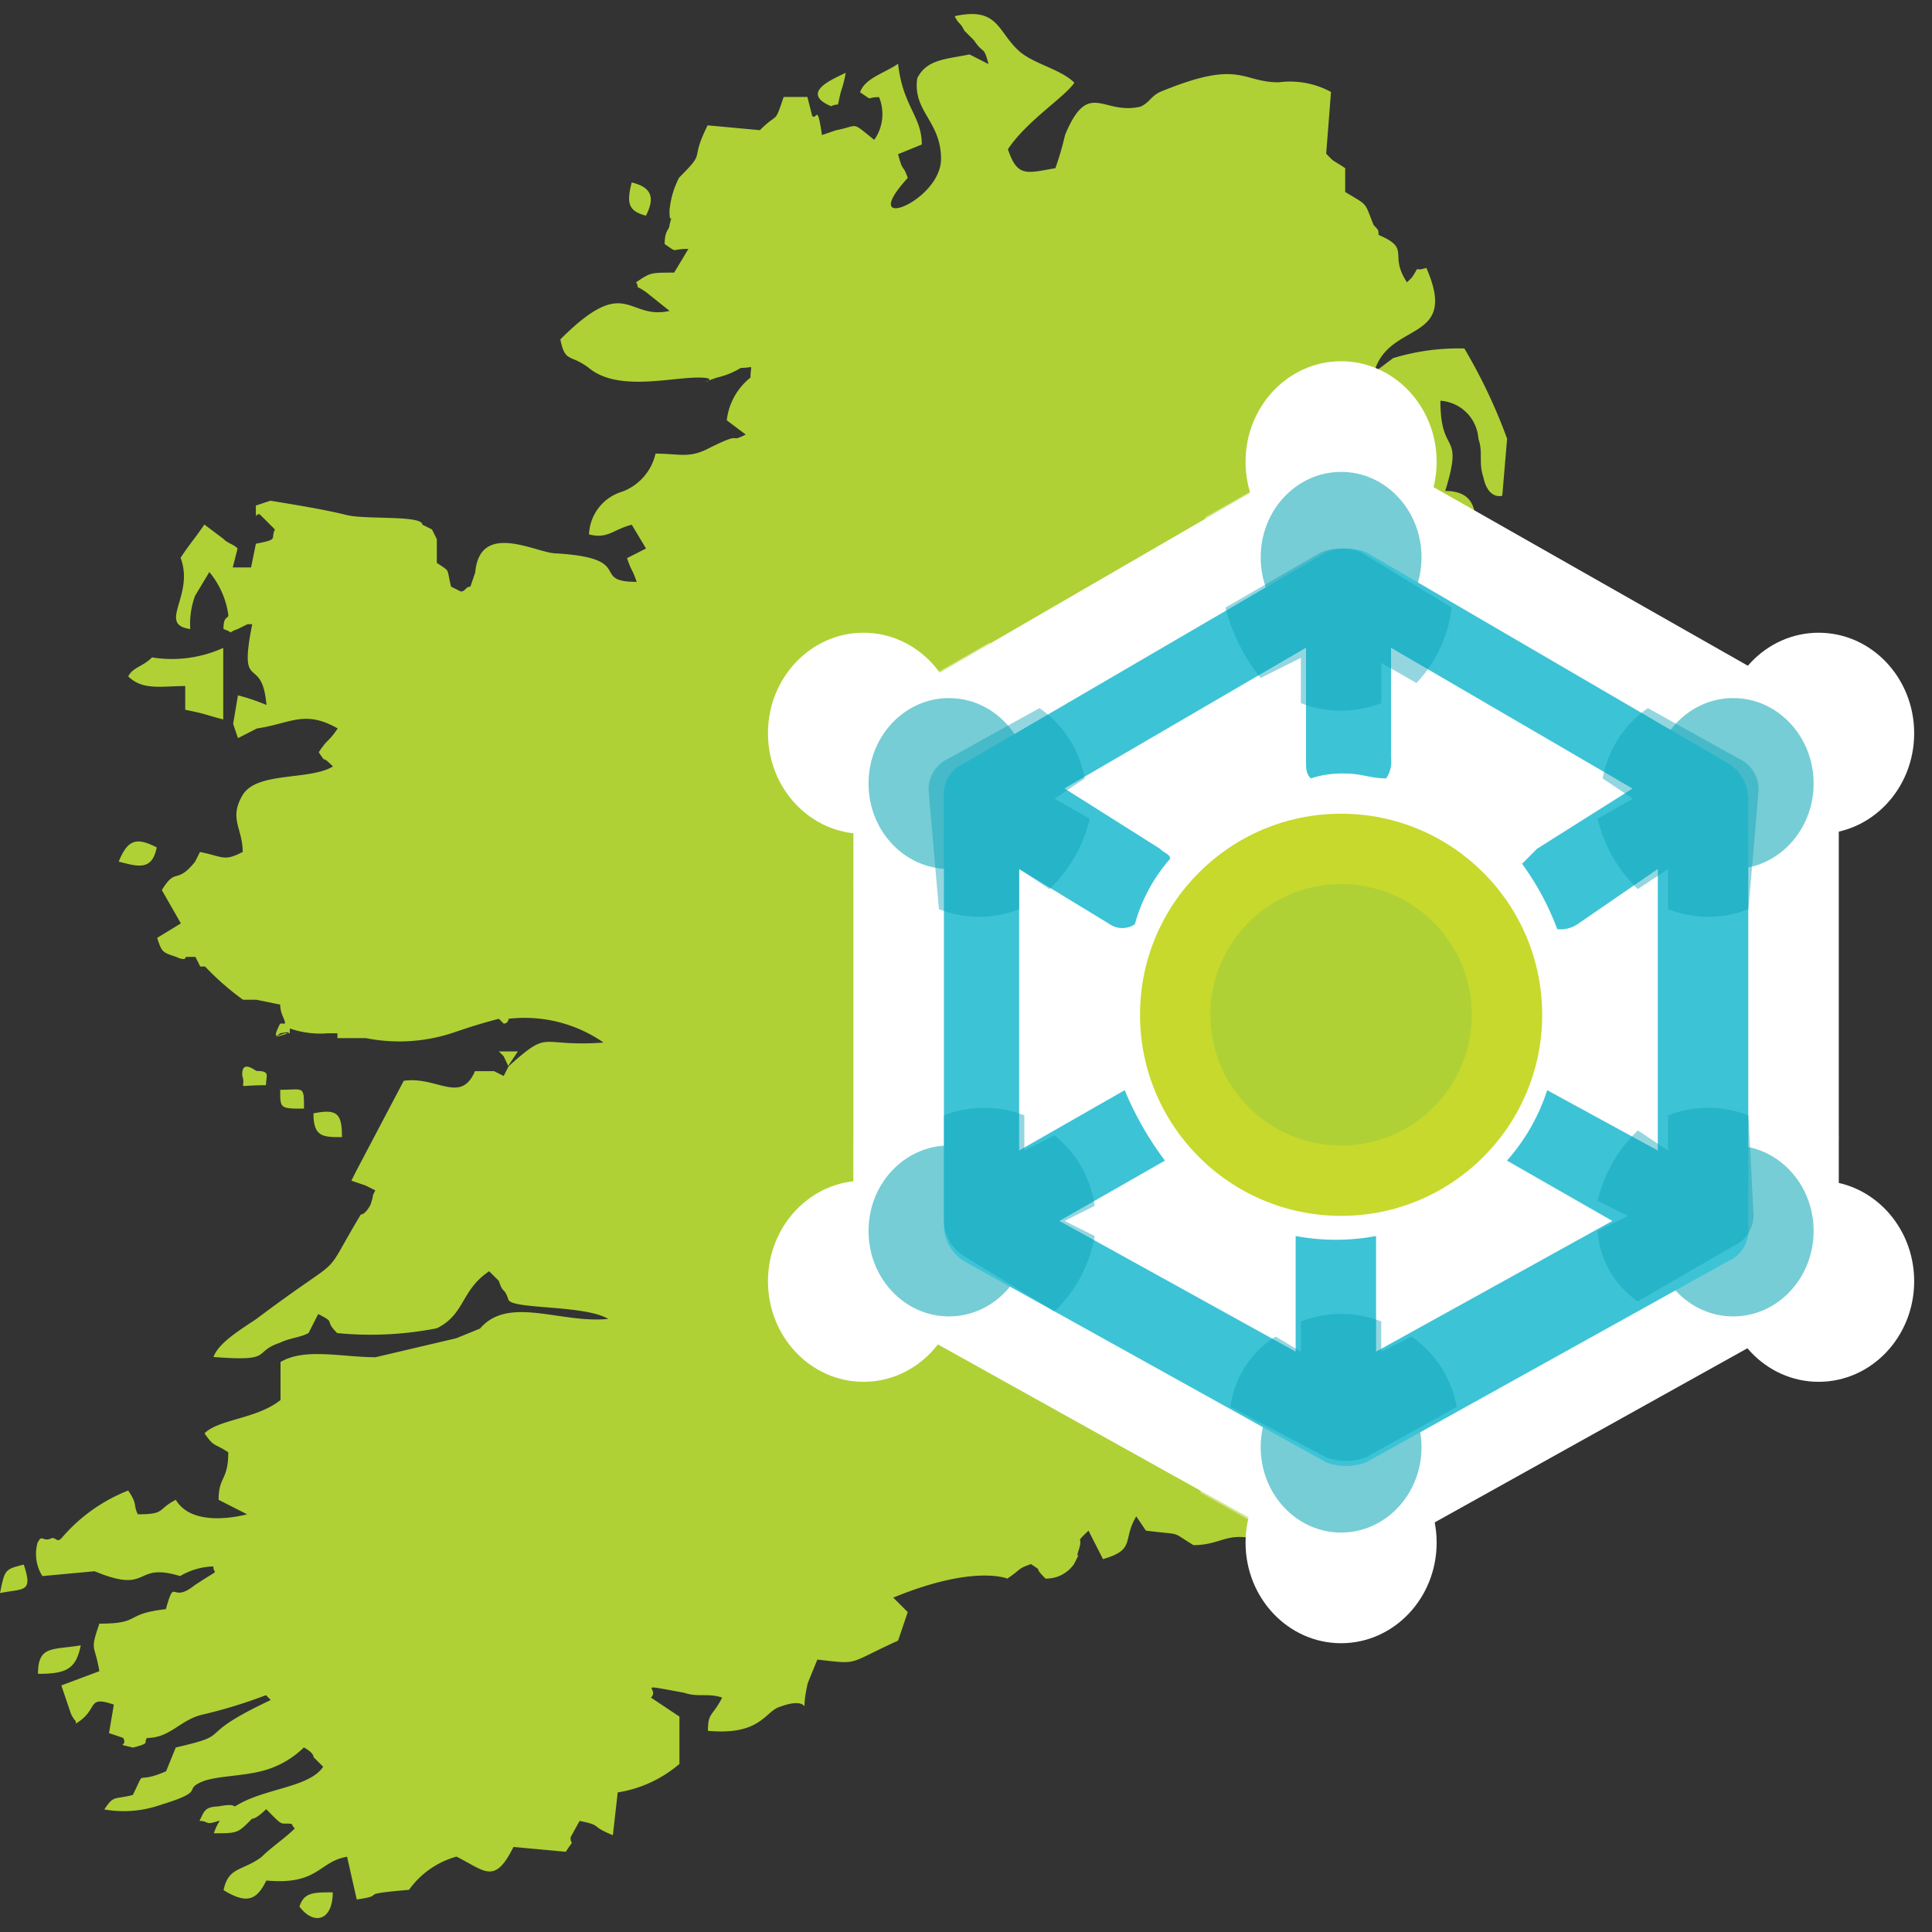
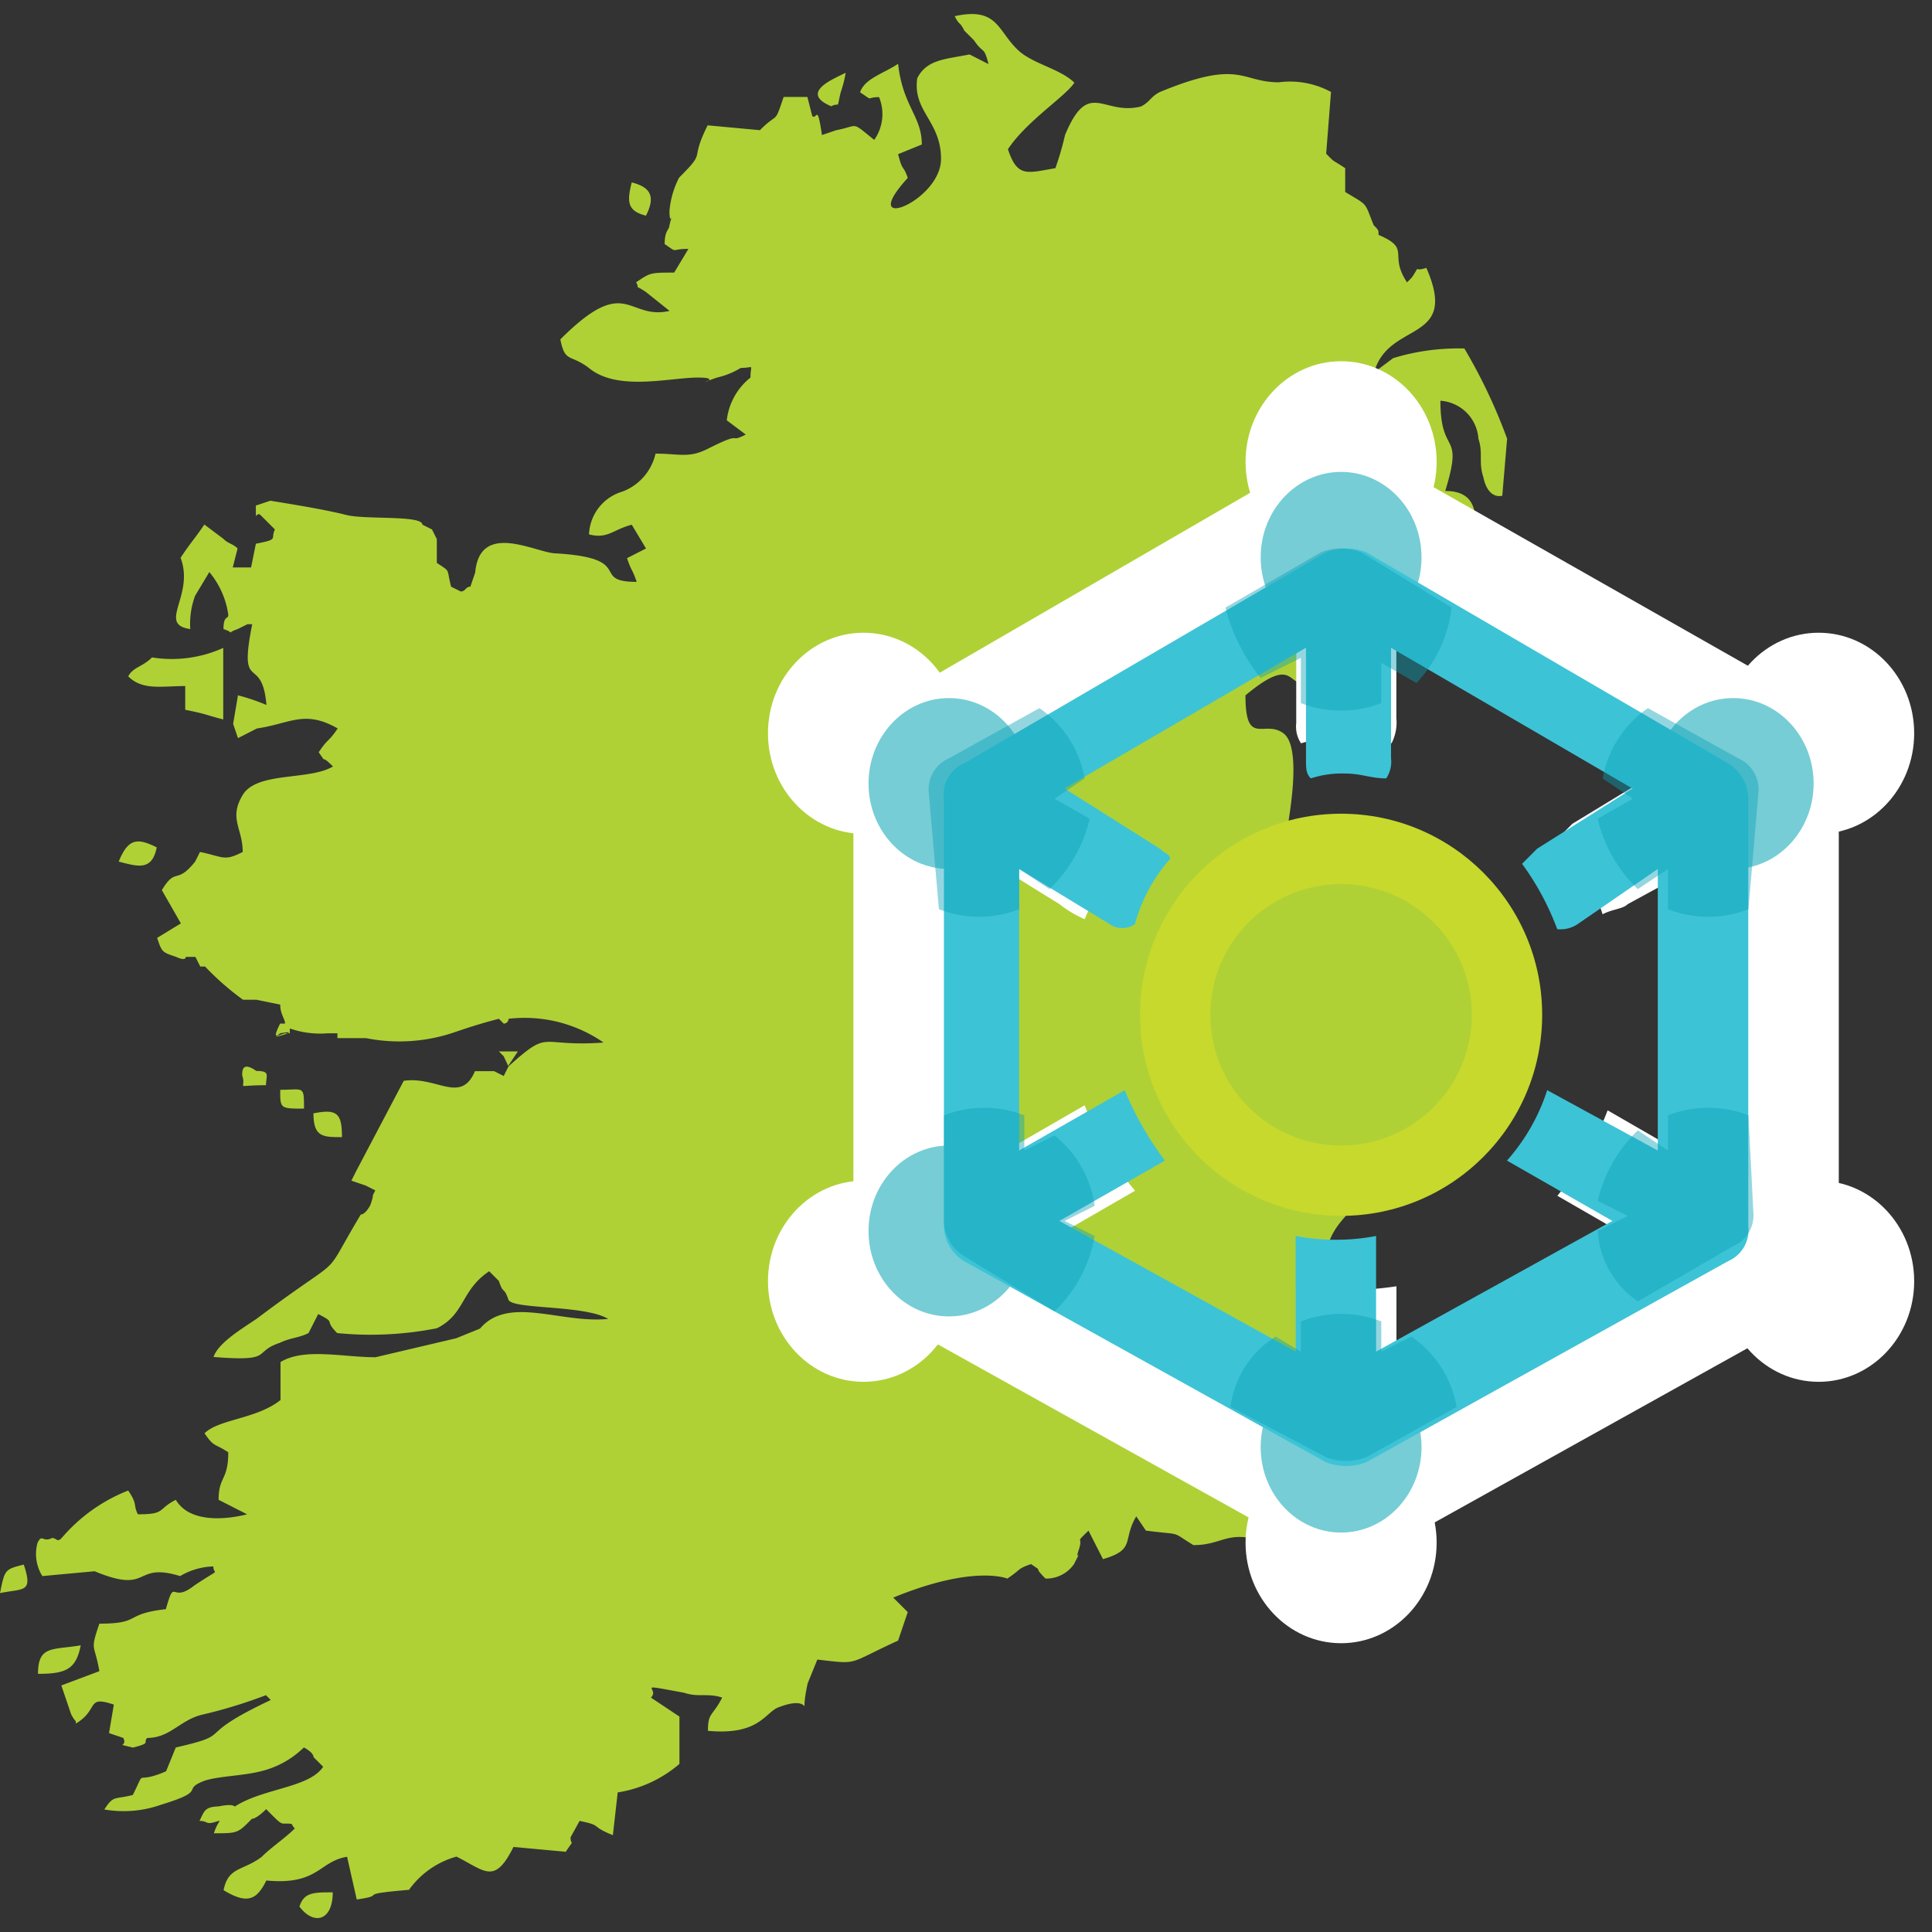
<svg xmlns="http://www.w3.org/2000/svg" data-name="Layer 1" width="40" height="40">
  <rect width="100%" height="100%" fill="#333333" stroke="none" />
  <path d="M16.816 2.4l-.1-.393h-.491c-.2.59-.1.295-.492.688l-1.082-.1c-.393.787 0 .492-.59 1.082a1.82 1.82 0 00-.2.688c0 .393.1-.1 0 .295 0 .1-.1.1-.1.393.295.2.1.1.492.1l-.295.491c-.492 0-.492 0-.787.2.1.2-.1 0 .2.2l.492.393c-.885.2-.885-.787-2.262.59.1.492.2.295.59.59.59.492 1.672.2 2.262.2s-.2.2.393 0a1.664 1.664 0 00.492-.2c.295 0 .2-.1.2.2a1.323 1.323 0 00-.491.885l.393.295c-.393.2 0-.1-.787.295-.393.2-.59.1-1.081.1a1.1 1.1 0 01-.689.787.962.962 0 00-.688.885c.393.1.492-.1.885-.2l.295.492-.393.2c.1.295.1.2.2.491-.983 0 0-.491-1.672-.59-.393 0-1.573-.688-1.671.394l-.1.295c-.1 0-.1.1-.2.1l-.2-.1c-.1-.394 0-.295-.295-.492v-.492l-.1-.2-.2-.1c0-.2-1.18-.1-1.573-.2s-.984-.2-1.574-.295l-.3.1c0 .393 0 .1.1.2l.295.295c-.1.2.1.2-.394.295l-.1.491h-.379l.1-.393c-.1-.1-.2-.1-.295-.2l-.393-.295c-.2.295-.3.394-.492.689.295.786-.492 1.376.2 1.475a1.683 1.683 0 01.1-.689l.295-.491a1.762 1.762 0 01.393.885c0 .1-.1 0-.1.295.295.1 0 .1.295 0l.2-.1h.1c-.295 1.475.2.59.295 1.672a4.254 4.254 0 00-.59-.2l-.1.591.1.295.393-.2c.689-.1.984-.394 1.672 0-.2.295-.2.2-.393.492.2.295 0 0 .295.295-.492.295-1.574.1-1.869.59s0 .688 0 1.18c-.393.2-.393.1-.885 0l-.1.2c-.394.492-.394.1-.689.59l.394.689-.492.3c.1.295.1.295.393.393 0 0 .2.1.2 0h.2l.1.2h.1a5.591 5.591 0 00.786.688h.278l.492.1c0 .2.1.295.1.394H5.8c-.2.393 0 .2 0 .2.59-.1-.492.2.1 0H6v-.1a1.907 1.907 0 00.786.1h.2v.1h.59a3.531 3.531 0 001.77-.1c.295-.1.59-.2.983-.3l.1.1a.1.1 0 00.1-.1 2.868 2.868 0 011.967.492c-1.377.1-1.082-.3-1.967.492l-.1.2-.2-.1h-.395c-.295.689-.787.1-1.475.2l-.984 1.868-.1.2.295.1.2.1c-.1.2 0 0-.1.3 0 0-.1.2-.2.2-.885 1.475-.2.689-2.164 2.164-.295.2-.786.491-.885.786 1.279.1.787-.1 1.377-.295.2-.1.393-.1.59-.2l.2-.394c.393.2.1.1.393.394a7.084 7.084 0 002.065-.1c.59-.295.492-.786 1.082-1.18l.2.2c.1.3.1.1.2.393.1.2 1.574.1 2.065.394-.983.1-2.065-.492-2.655.2l-.492.2-1.671.393c-.689 0-1.475-.2-1.967.1v.786c-.492.394-1.278.394-1.573.689.2.295.2.2.491.393 0 .59-.2.492-.2.984l.59.3c-.394.1-1.18.2-1.476-.3-.393.2-.2.3-.786.3-.1-.2 0-.2-.2-.492a3.474 3.474 0 00-1.377.983c-.1.1-.1 0-.2 0-.2.1-.2-.1-.3.1a.863.863 0 00.1.688l1.082-.1c1.18.491.786-.2 1.77.1a1.427 1.427 0 01.688-.2c0 .2.2 0-.393.394-.492.393-.394-.2-.59.491-.885.1-.492.3-1.377.3-.2.59-.1.394 0 .984l-.787.295.2.59c.1.2.1.1.1.2.492-.295.2-.59.787-.393l-.1.59.295.1c.1.2-.2.1.2.2.394-.1.2-.1.295-.2.492 0 .689-.393 1.181-.491a10.2 10.2 0 001.278-.394l.1.1c-1.671.786-.688.688-1.967.983l-.2.492c-.689.3-.394-.1-.689.491-.393.1-.393 0-.59.3a2.32 2.32 0 001.18-.1c.984-.3.394-.3.886-.492.295-.1.786-.1 1.18-.2a1.906 1.906 0 00.885-.492s.2.1.2.2l.2.2c-.393.59-1.967.394-2.262 1.377.492 0 .492 0 .787-.3.1 0 .295-.2.295-.2.295.3.295.3.393.3.2 0 .1 0 .2.1-.2.2-.492.393-.688.59-.394.295-.689.2-.787.688.492.3.688.2.885-.2 1.082.1 1.082-.394 1.672-.492l.2.885c.689-.1-.1-.1 1.082-.2a1.8 1.8 0 01.983-.688c.59.295.787.59 1.18-.2l1.082.1c.2-.3.1-.1.1-.3L12 37.7c.492.1.2.1.689.295l.1-.885a2.568 2.568 0 001.278-.59v-.98l-.59-.393c.2-.2-.393-.3.689-.1.295.1.491 0 .786.1-.2.393-.295.3-.295.688 1.082.1 1.18-.393 1.475-.492.787-.3.394.394.59-.491l.2-.492c.885.1.59.1 1.672-.393l.2-.59-.3-.3c1.672-.689 2.361-.394 2.361-.394.3-.2.2-.2.491-.3.3.2 0 0 .3.3a.7.7 0 00.59-.3c.2-.393 0 0 .1-.3s-.1-.1.2-.393l.3.59c.689-.2.394-.393.689-.885l.2.295c.787.1.492 0 .984.3.59 0 .688-.3 1.376-.1 0-.1.2-.1.2-.1.295.1.1-.3 0-.393-.2-.3-.2.2-.3-.59h-.295c-.2-.59.1-.1.393-.885a1.6 1.6 0 01.492-.885c1.082-1.279.3-.885.59-2.164a6.04 6.04 0 00.3-.983c.2-.885.984-.787.689-1.967-.1-.59.1-.59 0-1.278-.2-.2-.2-.2-.3-.59a4.925 4.925 0 00-.295-.689c0-.1 0-.393-.1-.491s-.1-.1-.2-.1a.1.1 0 00-.1-.1V20.2l.2-.1c0 .3 0-1.18.2-1.082.491-1.573-.689-1.278-.886-1.966 0-.1.295-1.574-.1-1.869s-.787.295-.787-.787c1.18-.983.787.1 1.475-.393-.1-.59-.491-.2-.786-.983 1.278.1 1.278 1.376 2.163-.2.3-.492.1-.787.3-1.18.787-.295.787.2 1.574-.492.1-.59 0-.983-.59-.983.393-1.278-.1-.688-.1-1.868a.845.845 0 01.787.786c.1.295 0 .492.1.787.1.492.394.393.394.393l.1-1.18a11.2 11.2 0 00-.885-1.868 4.633 4.633 0 00-1.475.2l-.393.295c.295-1.082 1.77-.59 1.081-2.164-.3.1-.1-.1-.3.2l-.1.1c-.393-.59.1-.688-.59-.983 0-.1 0-.1-.1-.2-.2-.492-.1-.393-.59-.688v-.493c-.3-.2-.2-.1-.394-.3l.1-1.278a1.779 1.779 0 00-1.081-.2c-.787 0-.787-.492-2.459.2-.2.1-.2.2-.393.3-.787.2-1.082-.59-1.573.59a6.282 6.282 0 01-.2.688c-.59.1-.787.2-.983-.393.393-.59 1.18-1.082 1.376-1.377-.3-.295-.885-.393-1.18-.688-.413-.394-.413-.885-1.298-.689.1.2.1.1.2.3l.2.2c.2.3.2.1.3.492l-.393-.2c-.492.1-.885.1-1.082.492-.1.688.492.885.492 1.671 0 .885-1.77 1.574-.689.394-.1-.295-.1-.1-.2-.492l.491-.2c0-.59-.393-.786-.491-1.671-.295.2-.689.3-.787.59.3.2.1.1.393.1a.924.924 0 01-.1.885c-.492-.393-.3-.295-.787-.2l-.295.1c-.104-.691-.104-.296-.202-.396zm-6.294 19.668l.2-.3h-.394l.1.1zm-5.507.2c.1.3-.2.2.492.2 0-.2.1-.295-.2-.295-.292-.204-.292-.007-.292.091zm1.279.689c0-.492 0-.394-.492-.394-.002.39-.002.39.492.39zM17.209 2.2c.2-.1.1.1.2-.3a2.316 2.316 0 00.1-.394c-.202.108-.988.403-.3.694zM4.13 37.7c.2 0 .1.1.394 0 .393 0 .295 0 .393-.2-.1 0 .1-.2-.393-.1-.295.008-.295.107-.394.3zM0 32.983c.492-.1.688 0 .492-.59-.392.099-.392.099-.492.59zM13.374 4.465c.2-.393.1-.59-.295-.688-.098.393-.098.59.295.688zM7.08 23.543c0-.492-.1-.59-.59-.492 0 .492.197.492.59.492zM6.2 39.474c.295.393.689.3.689-.295-.399 0-.595 0-.689.295zM2.458 17.839c.394.1.689.2.787-.295-.393-.196-.59-.196-.787.295zM.787 34.655c.59 0 .786-.1.885-.59-.59.098-.885 0-.885.59zm2.36-21.044c-.2.2-.394.2-.492.393.3.295.688.2 1.18.2v.491c.492.1.394.1.787.2v-1.481a2.579 2.579 0 01-1.475.197z" fill="#afd136" data-name="Layer 2" />
  <g fill="#fff">
-     <circle cx="27.766" cy="21.01" r="9.263" />
    <ellipse cx="27.766" cy="9.561" rx="1.978" ry="2.082" />
    <ellipse cx="27.766" cy="31.939" rx="1.978" ry="2.082" />
    <ellipse cx="37.653" cy="15.182" rx="1.978" ry="2.082" />
    <ellipse cx="17.878" cy="15.182" rx="1.978" ry="2.082" />
    <ellipse cx="37.653" cy="26.527" rx="1.978" ry="2.082" />
    <ellipse cx="17.878" cy="26.527" rx="1.978" ry="2.082" />
    <circle cx="27.766" cy="21.01" r="3.331" />
    <path d="M28.39 9.353a.946.946 0 00-1.041 0l-9.159 5.308a1.094 1.094 0 00-.521.937v10.616a1.094 1.094 0 00.521.937l9.159 5.1a.946.946 0 001.041 0l9.159-5.1a1.092 1.092 0 00.521-.937v-10.72a1.092 1.092 0 00-.521-.937zm-6.453 9.367l-2.186-1.353v7.078l2.706-1.561a6.127 6.127 0 001.043 1.769l-2.706 1.561 6.037 3.331v-2.914a6.979 6.979 0 002.081 0v3.018l6.037-3.331-2.706-1.561a6.069 6.069 0 001.041-1.769l2.706 1.561v-7.078L33.7 18.72c-.1.1-.312.1-.52.209a3.924 3.924 0 00-.937-1.562l.312-.312 2.392-1.455-6.037-3.541v2.81a.933.933 0 01-.1.521 3.174 3.174 0 00-1.04-.1 2.282 2.282 0 00-.833.1.622.622 0 01-.1-.417v-2.81L20.688 15.7l2.394 1.457.312.312a6.228 6.228 0 00-.937 1.562 2.312 2.312 0 01-.52-.311z" fill-rule="evenodd" />
-     <path d="M30.68 30.9a2.554 2.554 0 00-1.145-1.769l-.729.416v-.833a3.548 3.548 0 00-2.081 0v.833L26 29.129a2.949 2.949 0 00-1.149 1.771l2.394 1.353a.946.946 0 001.041 0zm-10.096-2.5a3.231 3.231 0 00.937-1.873l-.729-.313.729-.416a2.814 2.814 0 00-1.041-1.769l-.729.416v-.833a2.433 2.433 0 00-2.082 0v2.6a1.094 1.094 0 00.521.937zm17.486-4.892a3.551 3.551 0 00-2.082 0v.937l-.728-.416a2.805 2.805 0 00-1.041 1.771l.728.416-.832.417a3.223 3.223 0 00.936 1.873l2.394-1.353a1.094 1.094 0 00.521-.937zm-20.401-5.1a3.551 3.551 0 002.082 0v-1.041l.833.521a3.07 3.07 0 001.041-1.874l-.833-.52.833-.417a2.559 2.559 0 00-1.145-1.769l-2.186 1.249a1.091 1.091 0 00-.52.937zm20.297 0a3.551 3.551 0 01-2.082 0v-1.041l-.729.521a3.063 3.063 0 01-1.04-1.874l.832-.52-.832-.417a2.553 2.553 0 011.145-1.769l2.185 1.249a1.094 1.094 0 01.521.937zm-13.011-7.702l2.394-1.353a.946.946 0 011.041 0l2.29 1.353a3.225 3.225 0 01-.937 1.873l-.937-.52V13.1a2.423 2.423 0 01-2.081 0v-1.145l-.937.52a2.59 2.59 0 01-.833-1.769z" fill-opacity=".43" fill-rule="evenodd" />
  </g>
  <circle cx="27.766" cy="21.01" r="4.163" fill="#c6d92c" />
  <ellipse cx="27.766" cy="11.539" rx="1.665" ry="1.769" fill="#76cdd5" />
  <ellipse cx="27.766" cy="29.961" rx="1.665" ry="1.769" fill="#76cdd5" />
  <ellipse cx="35.884" cy="16.222" rx="1.665" ry="1.769" fill="#76cdd5" />
  <ellipse cx="19.647" cy="16.222" rx="1.665" ry="1.769" fill="#76cdd5" />
-   <ellipse cx="35.884" cy="25.486" rx="1.665" ry="1.769" fill="#76cdd5" />
  <ellipse cx="19.647" cy="25.486" rx="1.665" ry="1.769" fill="#76cdd5" />
  <circle cx="27.766" cy="21.01" r="2.706" fill="#afd136" />
  <path d="M28.286 11.435a1.141 1.141 0 00-.833 0l-7.494 4.371a.7.7 0 00-.416.729v8.847a.876.876 0 00.416.728l7.494 4.164a1.151 1.151 0 00.833 0l7.494-4.164a.7.7 0 00.416-.728v-8.847a.875.875 0 00-.416-.729zm-5.308 7.7L21.1 17.992v5.828l2.186-1.249a6.627 6.627 0 00.833 1.458l-2.186 1.249 4.892 2.706V25.59a4.482 4.482 0 001.665 0v2.394l4.892-2.706-2.182-1.249a4.079 4.079 0 00.833-1.458l2.29 1.249v-5.828l-1.666 1.145a.631.631 0 01-.416.1 5.625 5.625 0 00-.728-1.353l.312-.313 1.975-1.245-5-2.914V15.7a.619.619 0 01-.1.416c-.312 0-.52-.1-.832-.1a2.049 2.049 0 00-.729.1c-.1-.1-.1-.208-.1-.416v-2.29l-5 2.914 1.978 1.249c.1.105.208.105.208.209a3.421 3.421 0 00-.729 1.353.465.465 0 01-.518.002z" fill="#3dc3d6" fill-rule="evenodd" />
  <path d="M30.159 29.129a2.246 2.246 0 00-.936-1.457l-.625.312v-.625a2.3 2.3 0 00-1.665 0v.625l-.521-.312a2.023 2.023 0 00-.936 1.457l1.977 1.041a1.151 1.151 0 00.833 0zm-8.326-1.978a2.859 2.859 0 00.832-1.561l-.624-.312.624-.313a2.276 2.276 0 00-.832-1.457l-.625.312v-.728a2.3 2.3 0 00-1.665 0v2.186a.877.877 0 00.416.728zM36.2 23.092a2.3 2.3 0 00-1.665 0v.728l-.625-.416a2.967 2.967 0 00-.832 1.457l.624.313-.624.312a1.912 1.912 0 00.832 1.457l1.974-1.143a.7.7 0 00.416-.729zm-16.761-4.268a2.289 2.289 0 001.665 0v-.832l.625.416a2.958 2.958 0 00.832-1.457l-.728-.416.624-.417a2.249 2.249 0 00-.936-1.457L19.647 15.7a.7.7 0 00-.416.729zm16.761 0a2.289 2.289 0 01-1.665 0v-.832l-.625.416a2.958 2.958 0 01-.832-1.457l.728-.416-.624-.417a2.246 2.246 0 01.937-1.457l1.869 1.039a.7.7 0 01.416.729zm-10.828-6.245l1.977-1.144a1.141 1.141 0 01.833 0l1.873 1.144a2.739 2.739 0 01-.728 1.562l-.729-.417v.833a2.3 2.3 0 01-1.665 0v-.937l-.833.417a3.843 3.843 0 01-.728-1.458z" fill="#07a1b8" fill-opacity=".43" fill-rule="evenodd" />
</svg>